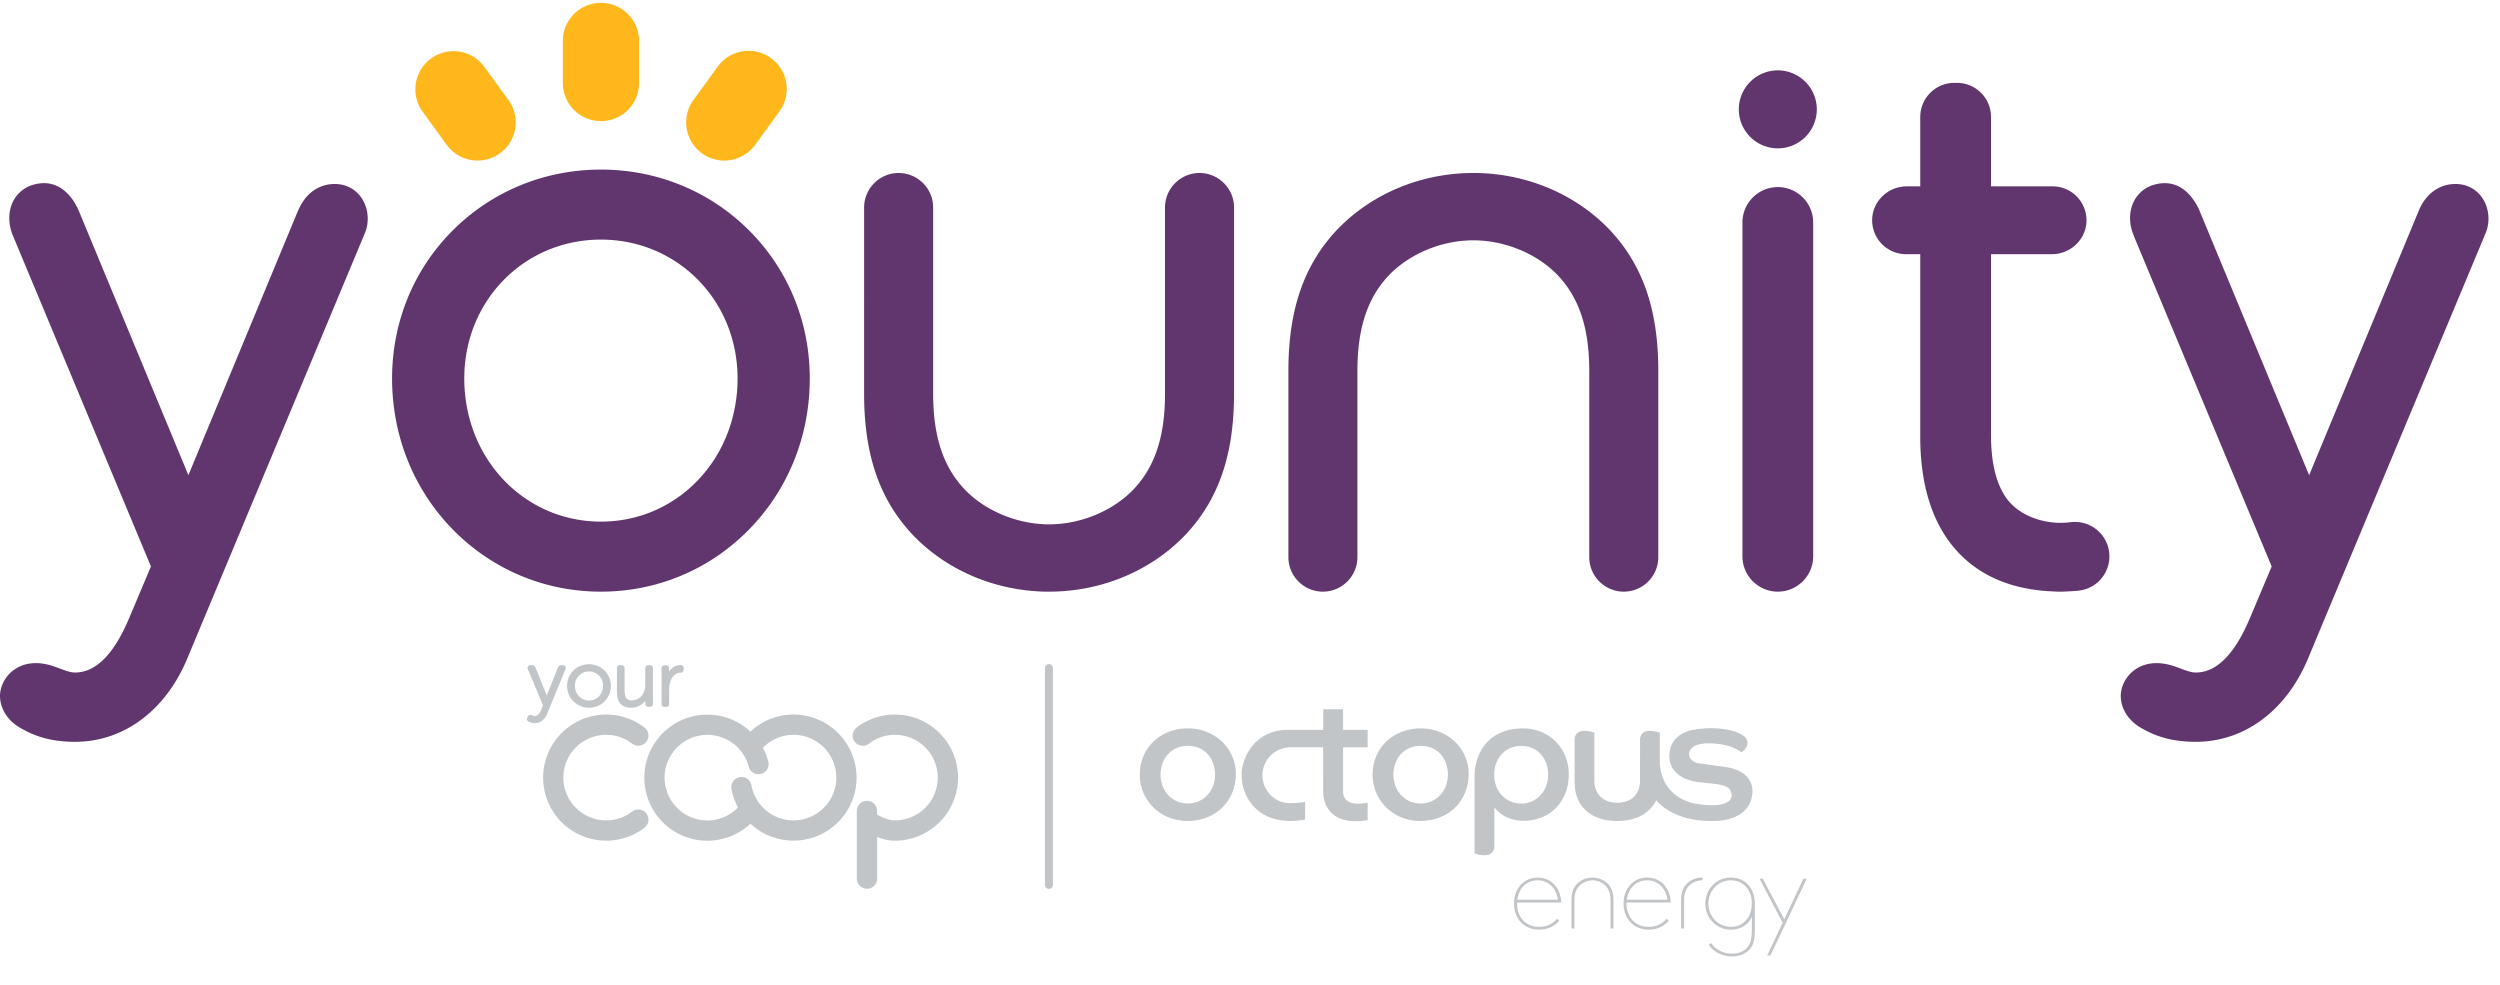
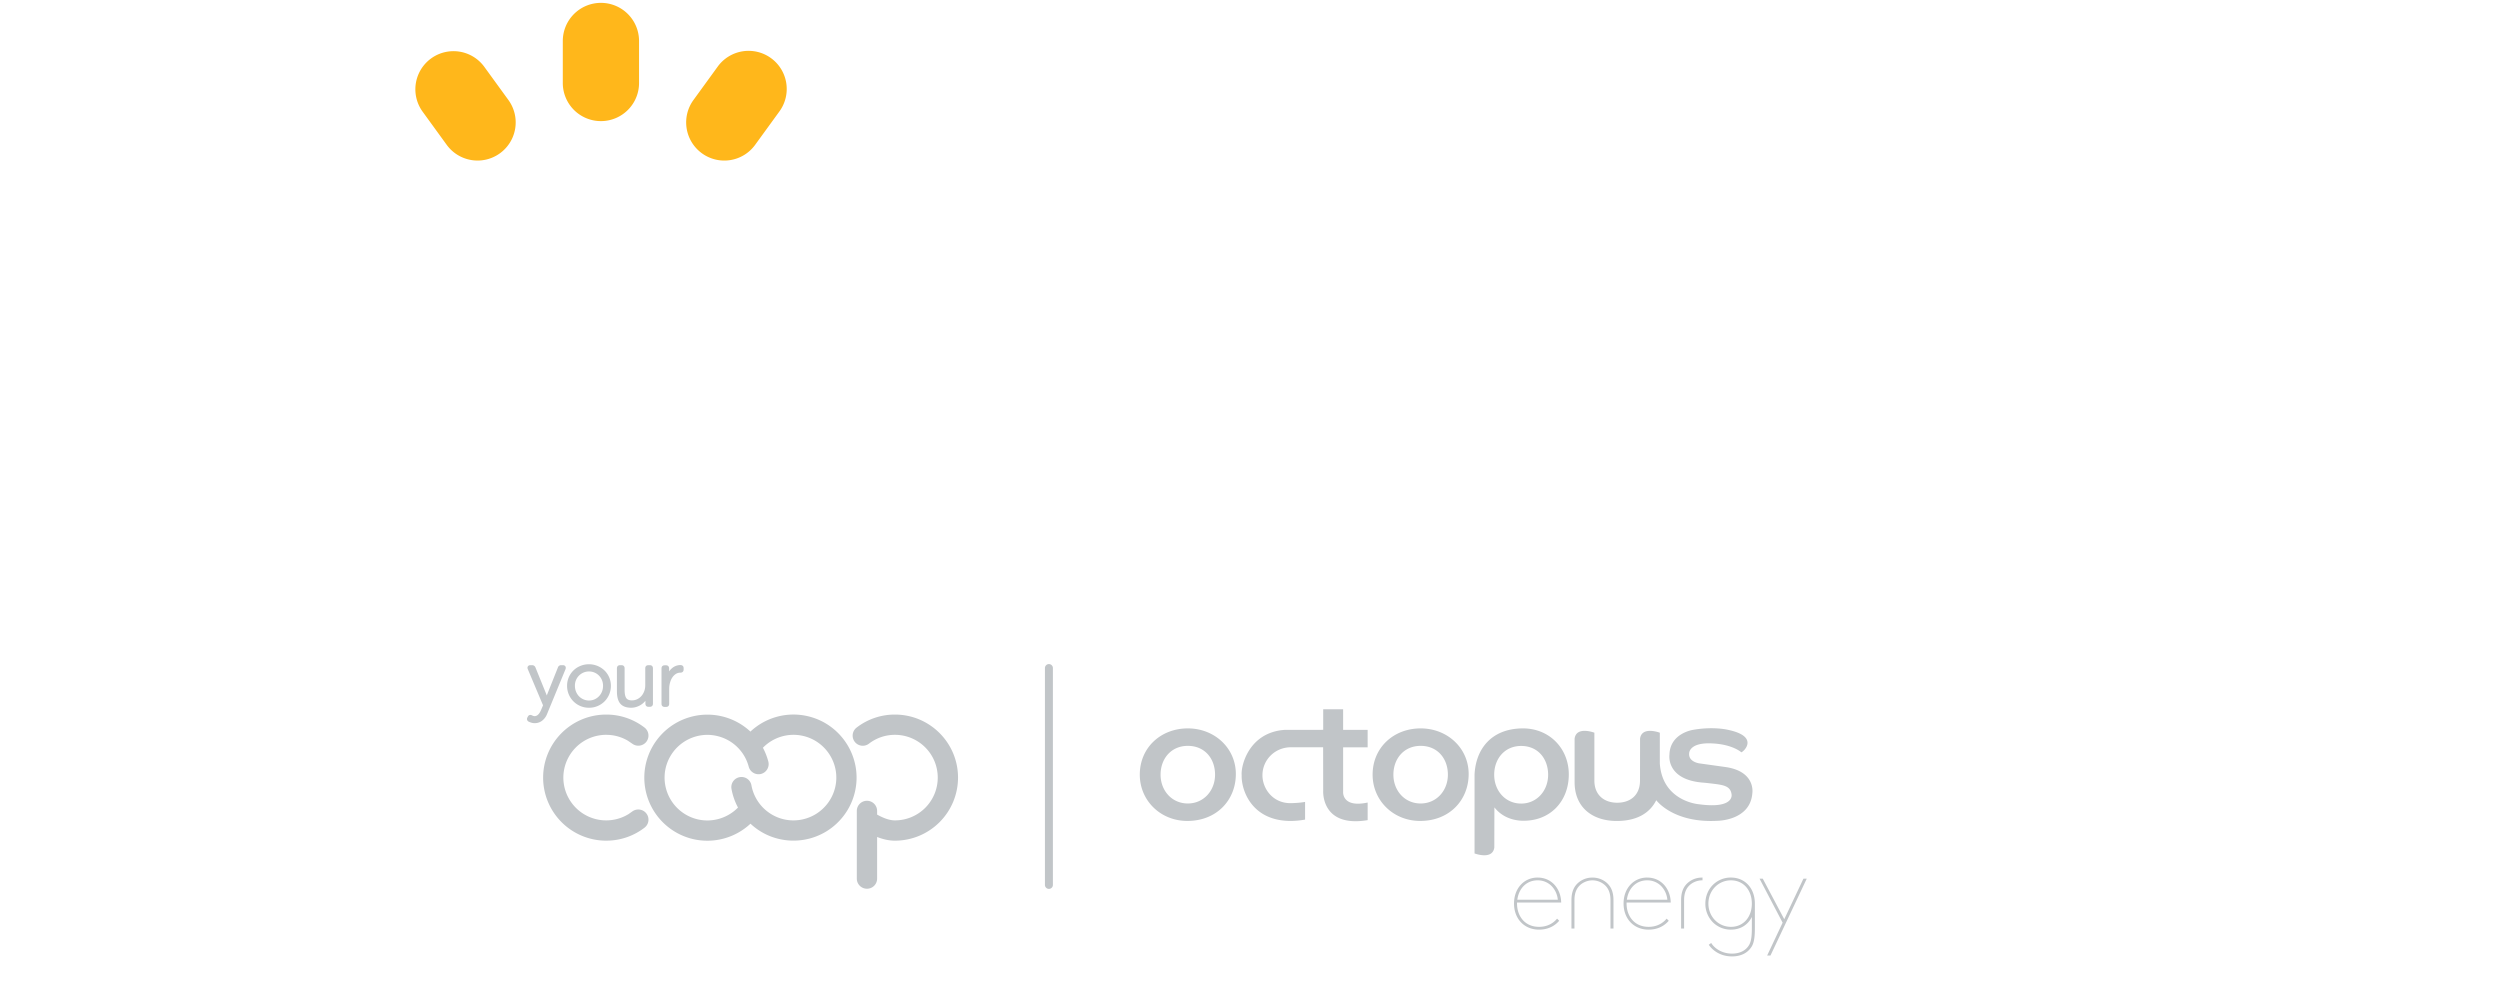
<svg xmlns="http://www.w3.org/2000/svg" viewBox="0 0 226 89">
  <title>Younity</title>
  <g fill="none" fill-rule="evenodd">
    <path d="M43.763 6.017l2.197 3.024a3.447 3.447 0 01-5.578 4.052l-2.196-3.024a3.447 3.447 0 015.577-4.052zm25.936-.762a3.447 3.447 0 01.763 4.814l-2.197 3.024a3.443 3.443 0 01-4.815.762 3.447 3.447 0 01-.762-4.814l2.196-3.024a3.447 3.447 0 014.815-.762zM54.324.259a3.447 3.447 0 013.446 3.447v3.737a3.447 3.447 0 11-6.893 0V3.706A3.447 3.447 0 0154.324.259z" fill="#FFB71B" />
-     <path d="M3.046 16.69c2.569-.711 3.771 1.635 4.079 2.37l5.412 13.056.3.724 4.193 10.116 9.823-23.7c.037-.087.083-.199.144-.32.699-1.597 2.06-2.448 3.63-2.283.9.096 1.686.604 2.155 1.396.53.894.609 2.052.204 3.022L16.892 59.619c-1.972 4.662-5.75 7.441-10.109 7.441-2.42 0-3.851-.631-4.933-1.25C.76 65.187.088 64.2.007 63.098c-.068-.911.396-1.888 1.18-2.488.685-.522 1.896-1.005 3.78-.338.163.057.321.116.476.174.597.223.953.35 1.34.35 1.858 0 3.491-1.624 4.854-4.827l2.008-4.762-5.383-12.903-.347-.832-.87-2.086-.347-.831-5.544-13.288c-.422-1.014-.417-2.145.012-3.027a2.925 2.925 0 011.88-1.55zm191.716 0c2.569-.71 3.771 1.635 4.08 2.37l5.41 13.056.301.724 4.193 10.116 9.958-24.024c.709-1.593 2.07-2.444 3.64-2.279.9.096 1.685.604 2.155 1.396.53.894.608 2.052.203 3.022L208.608 59.62c-1.972 4.662-5.75 7.441-10.109 7.441-2.42 0-3.851-.632-4.933-1.25-1.09-.622-1.762-1.61-1.843-2.712-.068-.911.396-1.888 1.18-2.488.685-.522 1.896-1.005 3.78-.338.163.057.321.116.476.175.597.222.953.348 1.34.348 1.858 0 3.491-1.623 4.854-4.826l2.008-4.762-11.941-28.624c-.277-.663-.443-1.06-.541-1.321-.431-1.009-.426-2.14.003-3.022a2.926 2.926 0 011.88-1.55zM54.324 15.33c5.06 0 9.8 1.936 13.344 5.452 3.57 3.542 5.536 8.31 5.536 13.429 0 5.208-1.96 10.068-5.52 13.685-3.549 3.605-8.294 5.59-13.36 5.59-5.067 0-9.812-1.985-13.36-5.59-3.56-3.617-5.52-8.477-5.52-13.685 0-5.118 1.965-9.887 5.535-13.43 3.544-3.515 8.283-5.45 13.345-5.45zm54.113.309c1.72 0 3.12 1.4 3.12 3.12v16.839c0 5.5-1.386 9.542-4.364 12.717-3.072 3.238-7.481 5.112-12.135 5.17l-.007.002h-.484c-4.64-.076-9.026-1.947-12.077-5.161l-.008-.01c-2.979-3.176-4.366-7.218-4.366-12.718V18.759c0-1.72 1.4-3.12 3.121-3.12s3.121 1.4 3.121 3.12v16.839c0 3.812.887 6.54 2.791 8.585 1.859 1.982 4.806 3.216 7.688 3.217 2.882 0 5.83-1.235 7.693-3.223 1.9-2.04 2.786-4.767 2.786-8.579V18.759c0-1.72 1.4-3.12 3.12-3.12zm25.056 0c4.63.084 9 1.953 12.044 5.16l.008.01c2.979 3.176 4.366 7.218 4.366 12.718v16.839c0 1.72-1.4 3.12-3.12 3.12-1.722 0-3.122-1.4-3.122-3.12V33.527c0-3.812-.887-6.54-2.791-8.585-1.858-1.982-4.806-3.217-7.688-3.217-2.881 0-5.83 1.235-7.693 3.223-1.899 2.04-2.786 4.767-2.786 8.58v16.838c0 1.72-1.4 3.12-3.12 3.12-1.721 0-3.121-1.4-3.121-3.12V33.527c0-5.5 1.387-9.541 4.364-12.717 3.066-3.232 7.464-5.105 12.108-5.17l.008-.001h.543zm27.221 1.273a3.202 3.202 0 013.193 3.017l.005.18v30.18a3.202 3.202 0 01-3.198 3.197 3.202 3.202 0 01-3.193-3.017l-.005-.18v-30.18a3.202 3.202 0 013.198-3.197zm16.194-9.423a3.083 3.083 0 013.08 3.08v6.277h5.565c.857 0 1.681.362 2.26.994.58.632.87 1.485.795 2.341-.137 1.57-1.507 2.798-3.12 2.798h-5.5v16.306c0 2.379.398 4.176 1.216 5.492.733 1.178 2.04 2.011 3.68 2.346a7.03 7.03 0 002.279.084 3.126 3.126 0 013.371 2.112c.297.903.171 1.878-.347 2.675a3.094 3.094 0 01-2.296 1.4c-.403.041-.822.068-1.246.08a2.296 2.296 0 01-.38.01h-.056a3.305 3.305 0 01-.386-.01c-4.092-.123-7.24-1.53-9.358-4.184-1.907-2.389-2.874-5.689-2.874-9.808V22.98h-1.282a3.075 3.075 0 01-2.261-.995 3.078 3.078 0 01-.794-2.341c.136-1.569 1.506-2.797 3.12-2.797h1.217v-6.277a3.083 3.083 0 013.08-3.08zM54.324 21.66c-6.927 0-12.353 5.512-12.353 12.55 0 7.259 5.426 12.945 12.353 12.945 6.926 0 12.352-5.686 12.352-12.945 0-7.038-5.426-12.55-12.352-12.55zM160.714 6.36a3.53 3.53 0 013.526 3.526 3.53 3.53 0 01-3.526 3.526 3.53 3.53 0 01-3.526-3.526 3.53 3.53 0 013.526-3.526z" fill="#61366E" />
    <path d="M94.822 80.356a.36.36 0 01-.36-.36V60.393a.36.36 0 11.72 0v19.603c0 .2-.16.36-.36.36M156.48 79.331c1.219 0 2.085.889 2.155 2.183l.005.171v2.167c0 .599-.022 1.272-.278 1.702-.359.592-.976.905-1.784.905-1.207 0-1.843-.694-2.052-.976l-.034-.048-.019-.028.219-.164.02.033c.271.43.922.93 1.866.93.707 0 1.259-.283 1.552-.798.191-.34.23-.852.236-1.339l.001-.207v-.968c-.365.73-1.044 1.145-1.887 1.145a2.282 2.282 0 01-1.661-.69 2.379 2.379 0 01-.654-1.664c0-.636.232-1.227.654-1.664a2.28 2.28 0 011.661-.69zm2.874.101l1.943 3.667 1.734-3.667h.3l-3.28 6.946h-.3l1.398-2.968-2.086-3.978h.291zm-10.452-.1c.605 0 1.132.225 1.524.65.33.36.538.84.594 1.37l.014.2.001.037h-3.993v.086c0 .587.186 1.118.524 1.496.36.403.867.616 1.467.616.585 0 1.093-.2 1.482-.58l.125-.133.025-.029.19.191-.021.025c-.448.509-1.071.778-1.8.778-1.333 0-2.264-.972-2.264-2.364 0-1.358.897-2.344 2.132-2.344zm-9.903 0c.605 0 1.132.225 1.524.65.33.36.538.84.594 1.37l.014.2.001.037h-3.993v.086c0 .587.186 1.118.524 1.496.36.403.867.616 1.467.616.585 0 1.093-.2 1.482-.58l.125-.133.024-.029.191.191-.021.025c-.448.509-1.07.778-1.8.778-1.333 0-2.264-.972-2.264-2.364 0-1.358.897-2.344 2.132-2.344zm14.907 0v.25h-.035c-.446 0-.904.194-1.195.504-.263.283-.401.64-.429 1.113l-.005.184v2.555h-.271v-2.555c0-.641.156-1.107.493-1.466a1.922 1.922 0 011.228-.578l.179-.008h.035zm-9.947 0c.54 0 1.053.213 1.406.585.3.32.456.723.487 1.258l.006.208v2.555h-.271v-2.555c0-.567-.138-.979-.434-1.297a1.683 1.683 0 00-1.194-.503c-.446 0-.904.192-1.195.503-.263.283-.401.64-.429 1.113l-.005.184v2.555h-.271v-2.555c0-.641.156-1.107.493-1.466a1.922 1.922 0 011.227-.578l.18-.008zm12.521.25c-1.145 0-2.041.924-2.041 2.103 0 1.179.896 2.102 2.041 2.102 1.11 0 1.886-.865 1.886-2.102 0-1.238-.776-2.102-1.886-2.102zm-7.578 0c-.918 0-1.609.614-1.806 1.581l-.03.174h3.663a2.042 2.042 0 00-.549-1.227 1.74 1.74 0 00-1.278-.527zm-9.903 0c-.918 0-1.609.614-1.806 1.581l-.03.174h3.663a2.039 2.039 0 00-.55-1.227 1.74 1.74 0 00-1.277-.527zm2.82-9.609c.017 2.482-1.723 4.327-4.295 4.218-.916-.05-1.812-.412-2.43-1.206v.073l-.002.315v.42l-.003.882v.378l-.002.555v.574l-.001.43c-.152 1.16-1.787.538-1.787.538v-7.12c.104-2.27 1.463-4.12 4.26-4.183 2.47-.055 4.245 1.784 4.26 4.126zm-20.401-5.858v1.862h2.217v1.58h-2.217v4.026l-.001.013v.046c.008.265.157 1.276 2.013.947l.205-.04v1.592c-4.139.688-4.025-2.504-4.019-2.637V71.5l-.006-3.947h-2.883c-1.46-.014-2.602 1.131-2.602 2.526-.006 1.203.94 2.568 2.602 2.526.398-.01.742-.037 1.038-.078l.214-.033v1.598a7.902 7.902 0 01-1.292.123c-3.564-.001-4.485-2.818-4.44-4.135-.077-.847.617-3.705 3.62-4.075l.263-.025 3.487-.003v-1.862h1.8zm34.78 1.859c2.872.597 1.458 1.958 1.22 2.035 0 0-.765-.7-2.553-.8-2.052-.131-2.16.761-2.165.885v.014c-.072.76.9.898.9.898l2.361.33c2.79.39 2.45 2.368 2.45 2.368-.183 2.476-3.132 2.494-3.132 2.494-4.034.234-5.553-1.86-5.553-1.86-.565 1.124-1.694 1.876-3.57 1.876-2.235 0-3.812-1.254-3.812-3.503v-.084-3.757-.097c.152-1.16 1.787-.538 1.787-.538v4.323c0 1.349.923 2.008 2.062 2.008 1.14 0 2.063-.636 2.063-2.008v-.11-.082l.001-.5v-.16l.001-.537v-.095l.001-.49v-.198l.001-.76v-.851c.153-1.16 1.787-.538 1.787-.538v2.78c.233 3.428 3.51 3.684 3.51 3.684 3.263.451 2.976-.889 2.976-.889-.084-.674-.587-.827-1.455-.938-.54-.07-1.008-.116-1.008-.116-3.498-.222-3.153-2.529-3.153-2.529.044-1.952 2.133-2.25 2.133-2.25 1.845-.328 3.148-.005 3.148-.005zm-48.82-.127c2.423 0 4.342 1.784 4.342 4.126 0 2.342-1.72 4.24-4.386 4.24-2.422 0-4.297-1.84-4.297-4.183 0-2.463 1.92-4.183 4.342-4.183zm21.048 0c2.422 0 4.341 1.784 4.341 4.126 0 2.342-1.72 4.24-4.386 4.24-2.422 0-4.297-1.84-4.297-4.183 0-2.463 1.92-4.183 4.342-4.183zm9.087 1.587c-1.498 0-2.438 1.166-2.438 2.605 0 1.438 1.004 2.604 2.438 2.604 1.423 0 2.438-1.166 2.438-2.604 0-1.44-.91-2.605-2.438-2.605zm-30.134-.008c-1.514 0-2.463 1.166-2.463 2.604 0 1.439 1.015 2.605 2.463 2.605 1.438 0 2.462-1.166 2.462-2.605 0-1.438-.918-2.604-2.462-2.604zm21.047 0c-1.514 0-2.463 1.166-2.463 2.604 0 1.439 1.015 2.605 2.463 2.605 1.438 0 2.463-1.166 2.463-2.605 0-1.438-.92-2.604-2.463-2.604zM80.906 64.597c3.144 0 5.7 2.554 5.7 5.7a5.707 5.707 0 01-5.7 5.7c-.573 0-1.114-.137-1.615-.335v3.765a.913.913 0 01-.918.914.914.914 0 01-.917-.914v-6.119a.916.916 0 011.835 0v.331c.527.293 1.082.524 1.615.524a3.87 3.87 0 003.867-3.867 3.87 3.87 0 00-3.867-3.868 3.83 3.83 0 00-2.346.794.916.916 0 11-1.117-1.452 5.64 5.64 0 013.463-1.173zm-7.878.148c3.062.716 4.972 3.785 4.257 6.844a5.705 5.705 0 01-6.844 4.257 5.604 5.604 0 01-2.597-1.385 5.71 5.71 0 01-5.19 1.393 5.705 5.705 0 01-4.26-6.845 5.705 5.705 0 019.445-2.873 5.685 5.685 0 015.189-1.391zm-18.22-.148a5.64 5.64 0 013.454 1.173.914.914 0 01.17 1.284.919.919 0 01-1.19.232l-.097-.064-.352-.239-.022-.016a3.846 3.846 0 00-1.708-.53l-.26-.01a3.876 3.876 0 00-3.876 3.87 3.875 3.875 0 003.67 3.861l.199.005c.615 0 1.212-.143 1.749-.415l.226-.124.022-.012.352-.246a.922.922 0 011.288.173.914.914 0 01-.17 1.284 5.649 5.649 0 01-3.165 1.166l-.29.008h-.012a5.705 5.705 0 01-5.697-5.7 5.703 5.703 0 015.479-5.696l.218-.004h.013zm14.159 3c.21.39.372.806.489 1.242a.922.922 0 01-.652 1.123.921.921 0 01-1.12-.653 3.859 3.859 0 00-2.862-2.775 3.882 3.882 0 00-.874-.103 3.882 3.882 0 00-3.77 2.99 3.878 3.878 0 002.889 4.648c1.33.31 2.712-.109 3.648-1.067a5.671 5.671 0 01-.588-1.684.912.912 0 01.737-1.062.91.91 0 011.065.734 3.87 3.87 0 002.929 3.076 3.881 3.881 0 004.644-2.896c.486-2.07-.814-4.155-2.89-4.64a3.86 3.86 0 00-3.645 1.067zm-20.86-7.465a.32.32 0 01.295.198l.997 2.458.029.083c.01-.029.022-.057.033-.085l.973-2.444a.296.296 0 01.297-.21h.155c.13 0 .195.059.225.108.04.064.047.144.019.236l-1.676 4.072a1.41 1.41 0 01-.45.606 1.092 1.092 0 01-.944.183 1.668 1.668 0 01-.26-.097.28.28 0 01-.148-.163.26.26 0 01.022-.213l.042-.077c.064-.14.193-.192.345-.133.044.022.087.04.136.061a.36.36 0 00.135.024c.221 0 .411-.176.566-.522l.193-.457-1.38-3.273c-.046-.112-.022-.192.007-.241.025-.042.087-.114.227-.114h.162zm8.074 0c.153 0 .252.079.278.213l.006.072v1.954c0 .35.053.601.156.744.095.132.266.199.505.199a1.1 1.1 0 00.47-.102c.145-.07.274-.165.381-.286.108-.12.195-.267.258-.434.048-.127.078-.262.09-.406l.006-.146v-1.523c0-.153.078-.253.212-.278l.072-.007h.133c.147 0 .246.08.271.214l.007.07v3.196c0 .152-.077.252-.208.277l-.07.006h-.127c-.148 0-.245-.078-.27-.212l-.006-.071v-.258l-.026.03a1.7 1.7 0 01-.786.52 1.55 1.55 0 01-.47.076c-.445 0-.776-.123-.984-.365-.18-.208-.281-.523-.304-.935l-.005-.183v-2.08c0-.15.078-.252.208-.278l.07-.007h.133zm-2.94-.084a2.034 2.034 0 011.408.566 1.922 1.922 0 01.575 1.382 1.976 1.976 0 01-.574 1.41 1.963 1.963 0 01-1.402.574 1.964 1.964 0 01-1.83-1.205 1.982 1.982 0 01-.154-.779 1.92 1.92 0 011.198-1.794c.24-.102.503-.154.78-.154zm8.268.074c.156 0 .258.076.284.207l.007.07v.127c0 .178-.114.284-.305.284a.727.727 0 00-.385.107c-.12.075-.227.177-.317.305-.092.13-.165.29-.217.473-.04.138-.066.286-.076.443l-.005.159v1.325c0 .153-.076.252-.207.277l-.07.007h-.134c-.152 0-.252-.078-.277-.212l-.007-.072v-3.195c0-.152.079-.252.212-.277l.072-.007h.127c.147 0 .245.08.27.213l.007.07v.27c.075-.11.162-.205.26-.288a1.16 1.16 0 01.76-.286zm-8.261.578a1.269 1.269 0 00-1.275 1.296c0 .187.033.364.098.525.065.162.156.304.27.422a1.26 1.26 0 001.403.282 1.282 1.282 0 00.674-.704c.065-.161.097-.338.097-.525 0-.181-.032-.353-.097-.51a1.257 1.257 0 00-1.17-.786z" fill="#C1C5C8" />
  </g>
</svg>